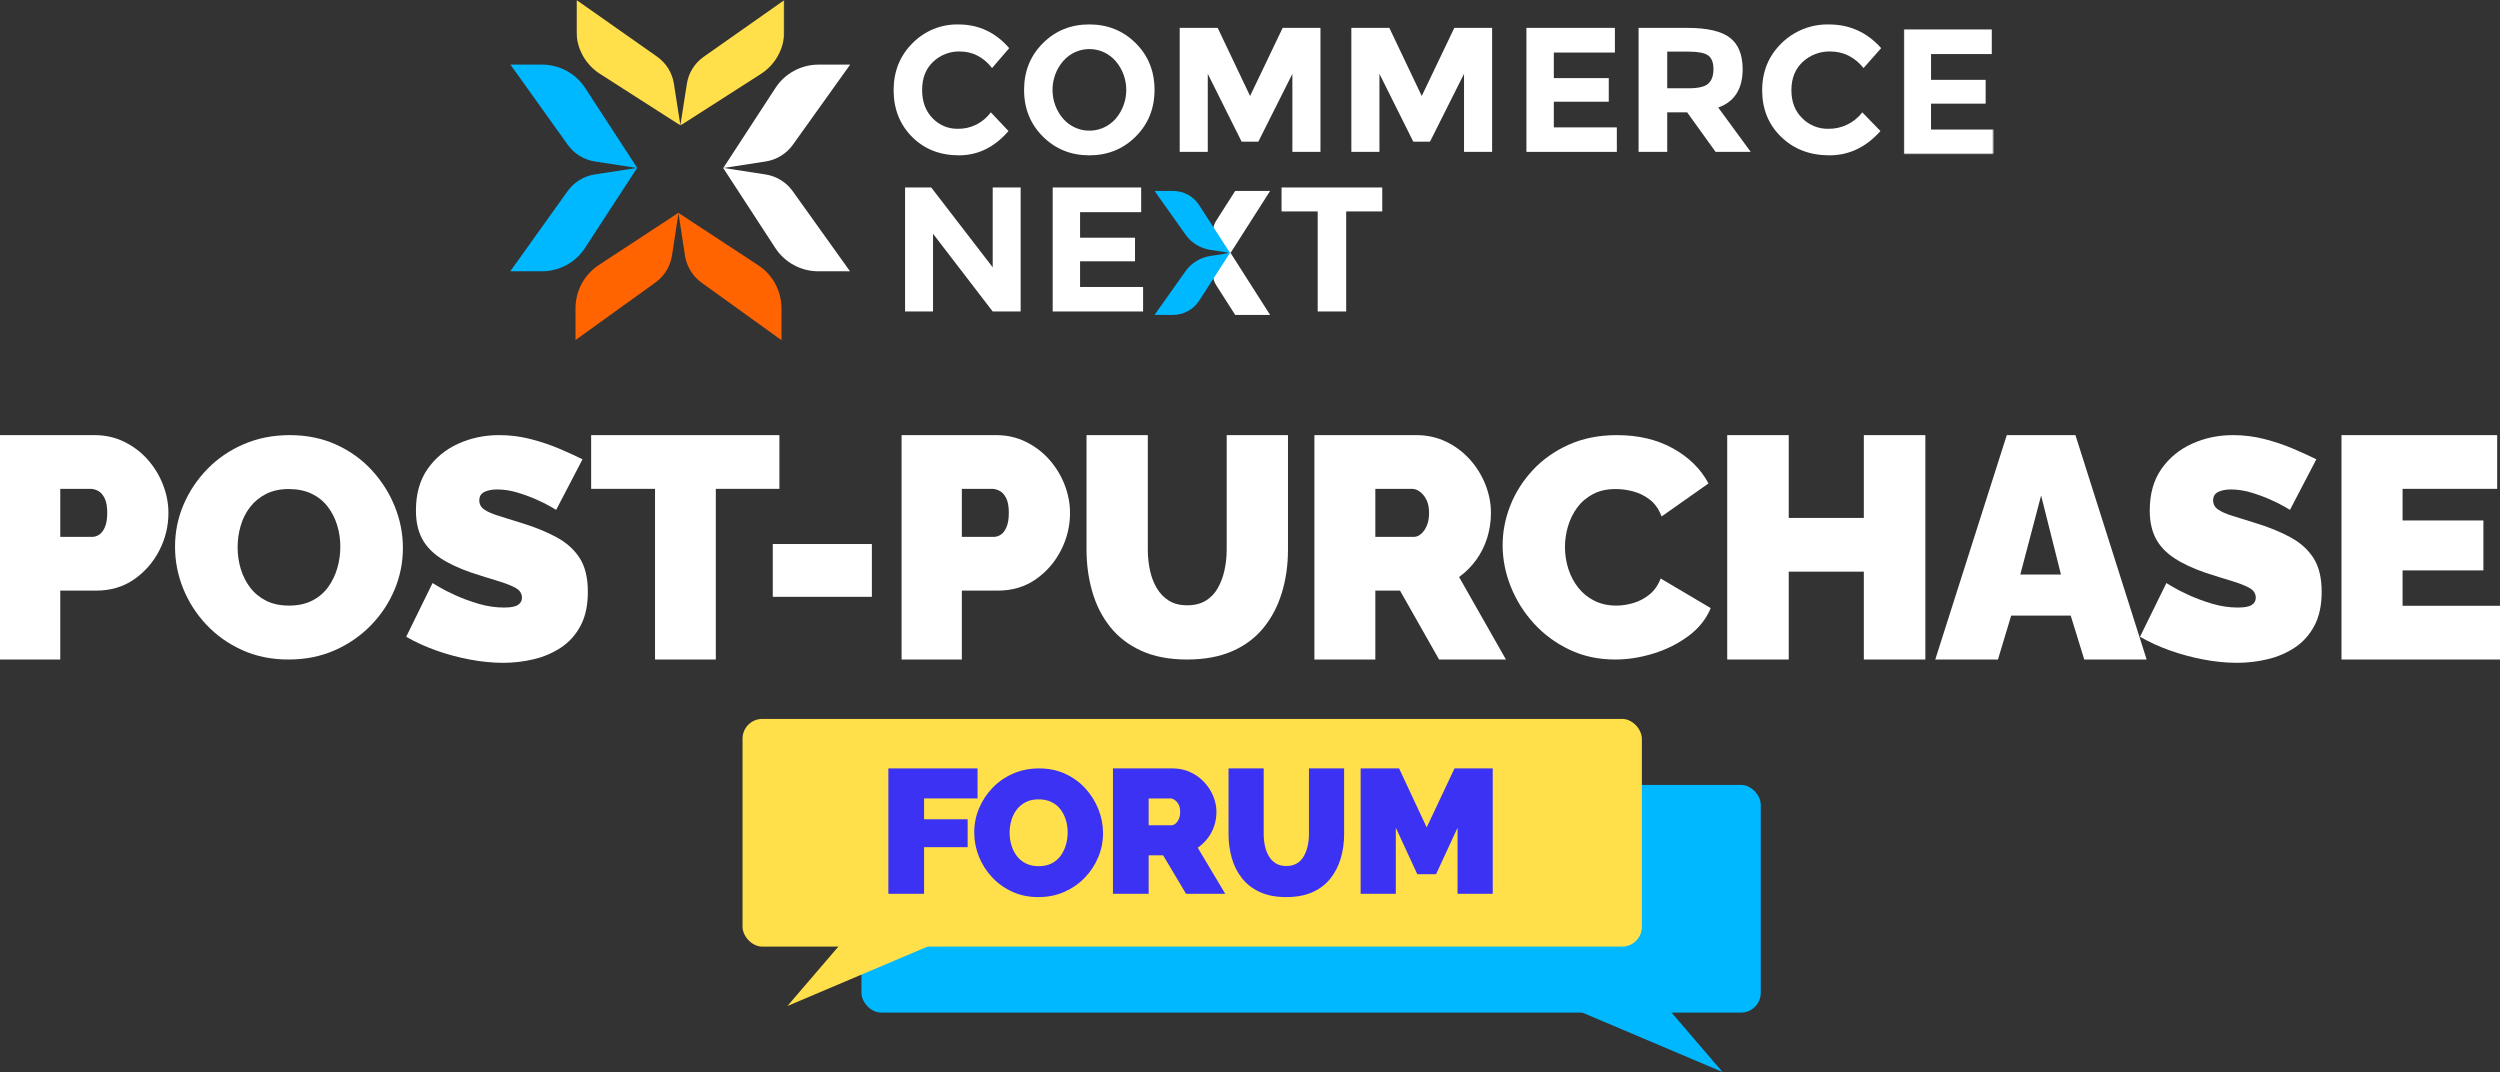
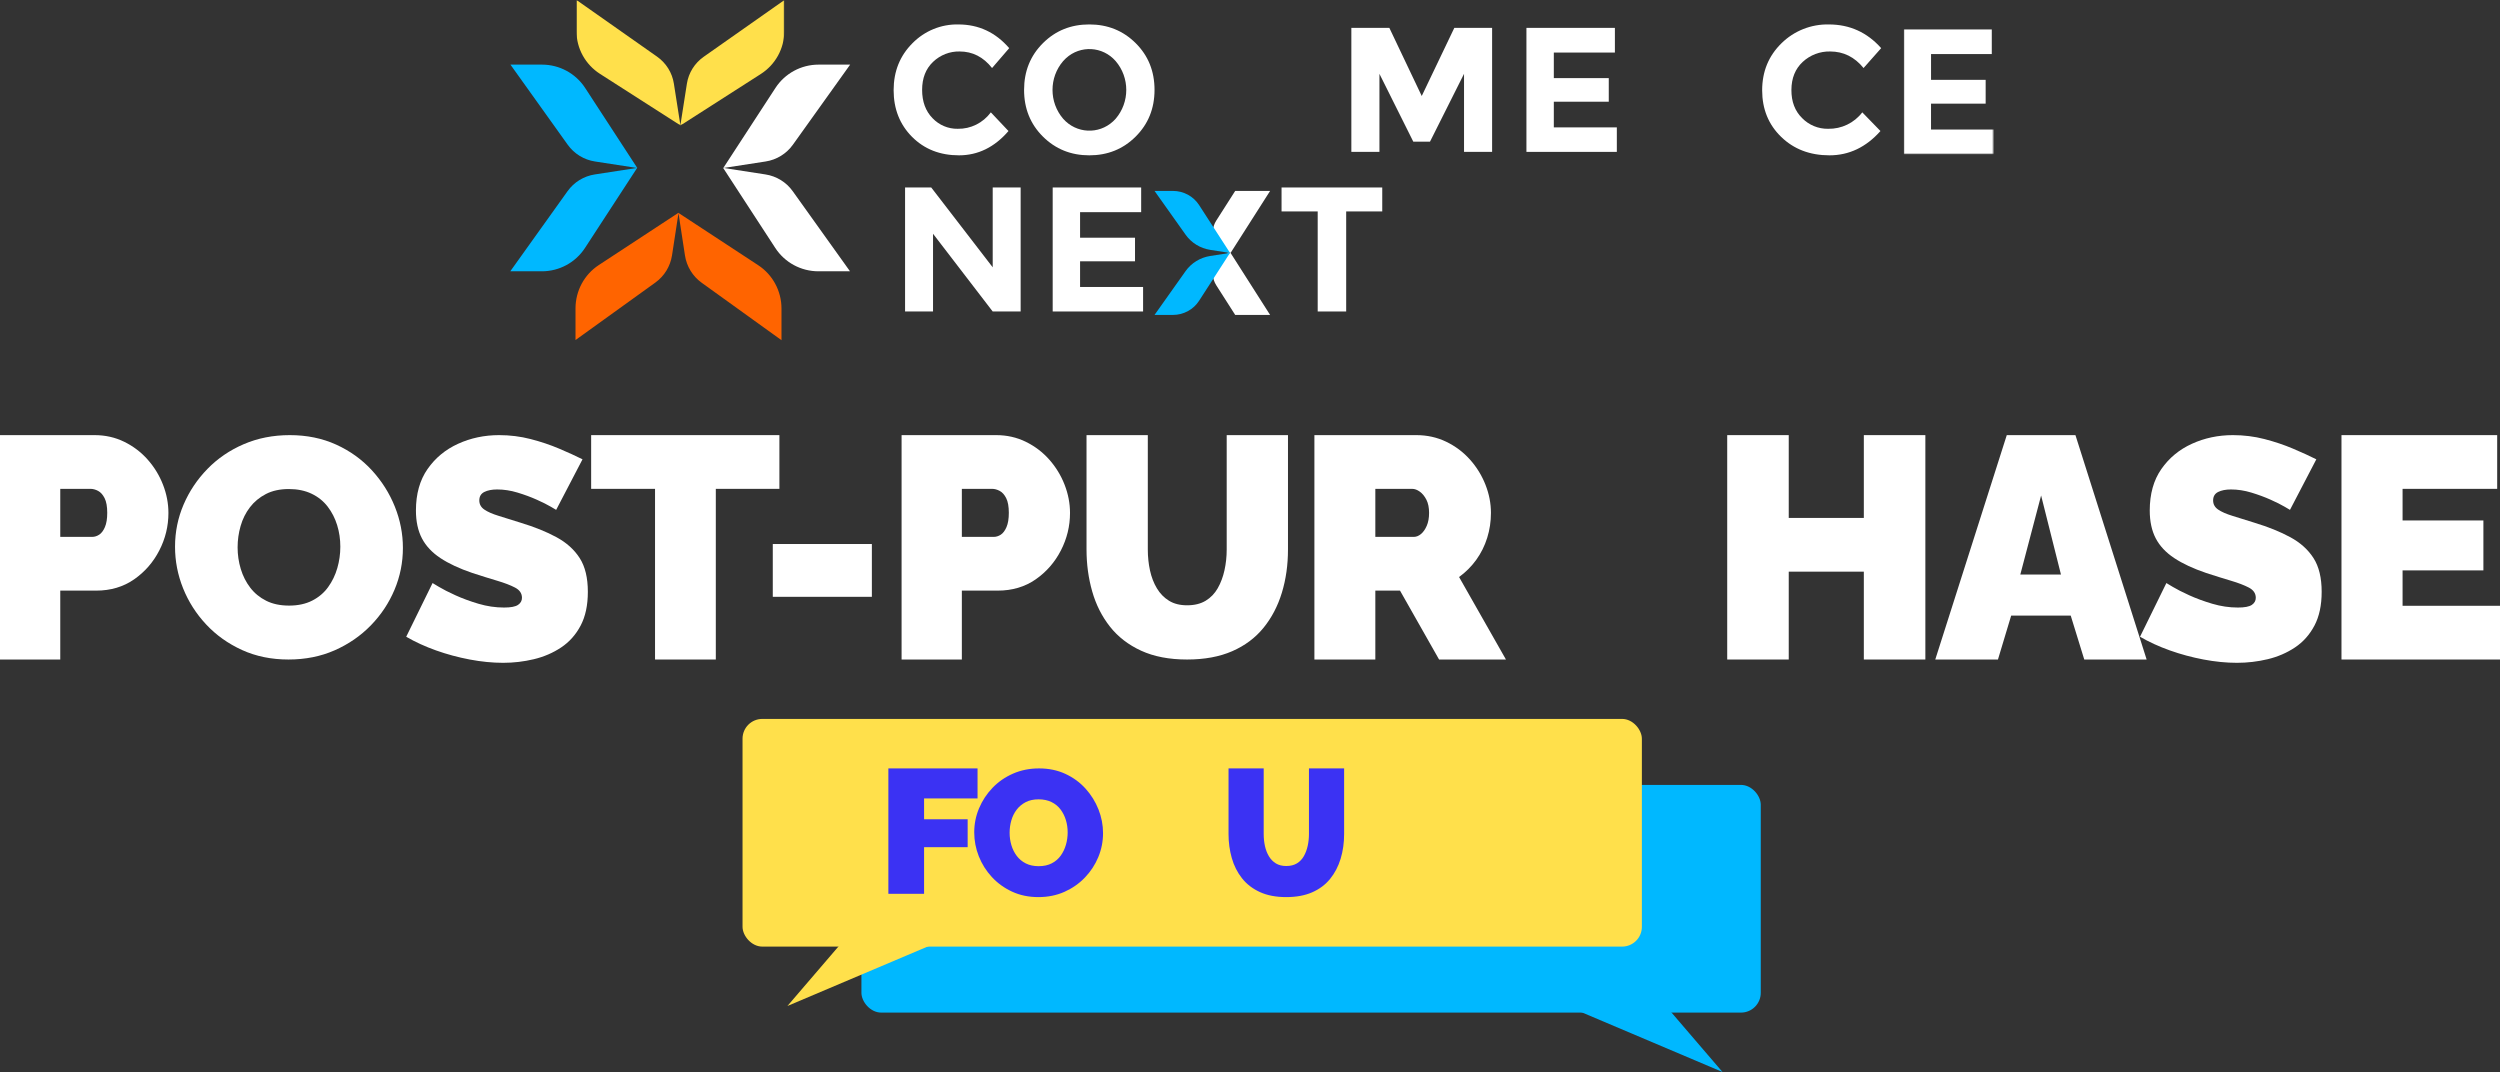
<svg xmlns="http://www.w3.org/2000/svg" xmlns:xlink="http://www.w3.org/1999/xlink" width="1264px" height="542px" viewBox="0 0 1264 542">
  <rect x="0" y="0" width="1264" height="542" fill="#333333" stroke="none" />
  <title>Group 10</title>
  <defs>
    <polygon id="path-1" points="0 0 105.047 0 105.047 63.478 0 63.478" />
    <polygon id="path-3" points="0 0 45.428 0 45.428 63.243 0 63.243" />
  </defs>
  <g id="Page-1" stroke="none" stroke-width="1" fill="none" fill-rule="evenodd">
    <g id="footer-mobile" transform="translate(-88, -59)">
      <g id="Group-10" transform="translate(88, 59)">
        <g id="Group-39" transform="translate(258, 0)">
          <path d="M15.971,137.168 L0,137.168 L28.962,96.654 C32.219,92.099 37.182,89.049 42.724,88.197 L64.14,84.896 L37.773,125.367 C32.977,132.727 24.773,137.168 15.971,137.168 L15.971,137.168 Z M64.221,84.943 L42.804,81.643 C37.26,80.79 32.297,77.741 29.043,73.185 L0.078,32.672 L16.049,32.672 C24.853,32.672 33.058,37.112 37.854,44.473 L64.221,84.943 Z" id="Fill-1" fill="#00B8FF" />
          <g id="Group-5" transform="translate(33.475, 0)">
            <mask id="mask-2" fill="white">
              <use xlink:href="#path-1" />
            </mask>
            <g id="Clip-4" />
            <path d="M0,15.786 L0,-0.001 L40.727,28.627 C45.307,31.846 48.372,36.752 49.229,42.229 L52.547,63.398 L11.863,37.336 C4.464,32.596 0,24.486 0,15.786 L0,15.786 Z M52.5,63.478 L55.818,42.309 C56.675,36.829 59.74,31.923 64.32,28.707 L105.047,0.076 L105.047,15.863 C105.047,24.566 100.583,32.676 93.184,37.416 L52.5,63.478 Z" id="Fill-3" fill="#FFE04B" mask="url(#mask-2)" />
          </g>
          <path d="M137.12,155.974 L137.12,172 L96.744,142.939 C92.203,139.671 89.164,134.691 88.315,129.131 L85.026,107.642 L125.359,134.099 C132.694,138.91 137.12,147.143 137.12,155.974 L137.12,155.974 Z M85.072,107.561 L81.783,129.05 C80.933,134.613 77.894,139.593 73.354,142.858 L32.978,171.922 L32.978,155.896 C32.978,147.062 37.404,138.829 44.739,134.017 L85.072,107.561 Z" id="Fill-6" fill="#FF6400" />
-           <path d="M155.862,32.672 L171.833,32.672 L142.871,73.185 C139.614,77.741 134.651,80.79 129.11,81.643 L107.694,84.943 L134.061,44.473 C138.856,37.112 147.061,32.672 155.862,32.672 L155.862,32.672 Z M107.613,84.896 L129.029,88.197 C134.573,89.049 139.537,92.099 142.791,96.654 L171.756,137.168 L155.785,137.168 C146.98,137.168 138.775,132.727 133.98,125.367 L107.613,84.896 Z" id="Fill-8" fill="#FFFFFF" />
+           <path d="M155.862,32.672 L171.833,32.672 L142.871,73.185 C139.614,77.741 134.651,80.79 129.11,81.643 L107.694,84.943 L134.061,44.473 C138.856,37.112 147.061,32.672 155.862,32.672 Z M107.613,84.896 L129.029,88.197 C134.573,89.049 139.537,92.099 142.791,96.654 L171.756,137.168 L155.785,137.168 C146.98,137.168 138.775,132.727 133.98,125.367 L107.613,84.896 Z" id="Fill-8" fill="#FFFFFF" />
          <path d="M226.206,65.118 C232.768,65.256 239,62.163 242.972,56.804 L251.892,66.253 C244.815,74.441 236.474,78.534 226.87,78.534 C217.267,78.534 209.354,75.422 203.137,69.199 C196.924,62.945 193.819,55.078 193.819,45.599 C193.819,36.12 196.985,28.21 203.321,21.867 C209.486,15.598 217.873,12.167 226.555,12.361 C236.786,12.361 245.351,16.355 252.254,24.341 L243.587,34.394 C239.19,28.814 233.721,26.024 227.183,26.024 C222.21,25.92 217.396,27.803 213.754,31.276 C210.067,34.783 208.224,39.507 208.224,45.449 C208.224,51.387 209.979,56.154 213.488,59.753 C216.826,63.257 221.426,65.198 226.206,65.118" id="Fill-10" fill="#FFFFFF" />
          <path d="M306.052,30.861 C299.516,23.392 288.283,22.748 280.966,29.418 C280.467,29.87 279.993,30.353 279.55,30.861 C272.355,39.212 272.355,51.712 279.55,60.063 C286.163,67.529 297.457,68.114 304.775,61.364 C305.221,60.952 305.649,60.519 306.052,60.063 C313.244,51.712 313.244,39.212 306.052,30.861 M292.758,78.534 C283.477,78.534 275.657,75.375 269.299,69.062 C262.945,62.745 259.769,54.871 259.775,45.439 C259.775,36.022 262.951,28.151 269.299,21.825 C275.651,15.496 283.471,12.341 292.758,12.353 C302.042,12.353 309.859,15.508 316.207,21.825 C322.559,28.139 325.731,36.01 325.731,45.439 C325.731,54.84 322.559,62.708 316.207,69.043 C309.859,75.375 302.042,78.54 292.758,78.534" id="Fill-12" fill="#FFFFFF" />
-           <polygon id="Fill-14" fill="#FFFFFF" points="395.427 37.327 378.225 71.612 369.762 71.612 352.653 37.327 352.653 76.792 338.46 76.792 338.46 14.094 357.664 14.094 374.041 48.54 390.512 14.094 409.623 14.094 409.623 76.792 395.427 76.792" />
          <polygon id="Fill-16" fill="#FFFFFF" points="482.212 37.327 465.016 71.612 456.553 71.612 439.444 37.327 439.444 76.792 425.244 76.792 425.244 14.094 444.454 14.094 460.832 48.54 477.303 14.094 496.408 14.094 496.408 76.792 482.212 76.792" />
          <polygon id="Fill-18" fill="#FFFFFF" points="558.491 14.094 558.491 26.573 527.609 26.573 527.609 39.496 555.392 39.496 555.392 51.427 527.609 51.427 527.609 64.405 559.471 64.405 559.471 76.792 513.765 76.792 513.765 14.094" />
-           <path d="M623.089,34.909 C623.089,44.954 618.972,51.439 610.741,54.369 L627.163,76.792 L609.398,76.792 L595.016,56.796 L584.942,56.796 L584.942,76.792 L570.464,76.792 L570.464,14.094 L595.016,14.094 C605.102,14.094 612.296,15.743 616.599,19.035 C620.901,22.326 623.064,27.62 623.089,34.909 L623.089,34.909 Z M605.639,42.322 C607.432,40.774 608.324,38.3 608.324,34.909 C608.324,31.517 607.364,29.211 605.543,27.957 C603.722,26.707 600.445,26.105 595.803,26.105 L584.942,26.105 L584.942,44.637 L595.488,44.637 C600.46,44.668 603.843,43.907 605.639,42.35 L605.639,42.322 Z" id="Fill-20" fill="#FFFFFF" />
          <path d="M666.294,65.118 C673.056,65.256 679.479,62.166 683.571,56.804 L692.758,66.253 C685.469,74.441 676.877,78.534 666.986,78.534 C657.094,78.534 648.948,75.422 642.544,69.199 C636.146,62.985 632.949,55.136 632.949,45.657 C632.949,36.178 636.205,28.247 642.725,21.867 C649.079,15.598 657.721,12.167 666.665,12.361 C677.201,12.361 686.017,16.355 693.119,24.341 L684.216,34.394 C679.679,28.814 674.044,26.024 667.31,26.024 C662.19,25.917 657.228,27.803 653.479,31.276 C649.684,34.783 647.767,39.507 647.736,45.449 C647.705,51.387 649.515,56.145 653.165,59.723 C656.605,63.248 661.357,65.201 666.294,65.118" id="Fill-22" fill="#FFFFFF" />
          <g id="Group-26" transform="translate(704.572, 14.747)">
            <mask id="mask-4" fill="white">
              <use xlink:href="#path-3" />
            </mask>
            <g id="Clip-25" />
            <polygon id="Fill-24" fill="#FFFFFF" mask="url(#mask-4)" points="44.473 0 44.473 12.587 13.763 12.587 13.763 25.622 41.375 25.622 41.375 37.657 13.754 37.657 13.754 50.748 45.429 50.748 45.429 63.243 0 63.243 0 0" />
          </g>
          <polygon id="Fill-27" fill="#FFFFFF" points="243.912 94.789 258.039 94.789 258.039 157.487 243.903 157.487 213.741 118.186 213.741 157.477 199.604 157.477 199.604 94.789 212.831 94.789 243.912 135.155" />
          <polygon id="Fill-29" fill="#FFFFFF" points="318.972 94.789 318.972 107.271 288.086 107.271 288.086 120.187 315.864 120.187 315.864 132.115 288.086 132.115 288.086 145.096 319.946 145.096 319.946 157.487 274.239 157.487 274.239 94.789" />
          <polygon id="Fill-31" fill="#FFFFFF" points="422.629 106.899 422.629 157.487 408.226 157.487 408.226 106.899 389.952 106.899 389.952 94.789 440.866 94.789 440.866 106.899" />
          <path d="M366.515,96.53 L384.166,96.53 L364.18,127.879 L364.18,127.879 C356.605,126.554 352.807,118.009 356.929,111.553 L366.515,96.53 Z" id="Fill-33" fill="#FFFFFF" />
          <path d="M366.515,159.228 L384.166,159.228 L364.18,127.879 L364.18,127.879 C356.605,129.205 352.807,137.749 356.929,144.206 L366.515,159.228 Z" id="Fill-35" fill="#FFFFFF" />
          <path d="M335.03,159.228 L325.731,159.228 L341.428,137.082 C344.341,132.97 348.848,130.2 353.896,129.417 L363.888,127.866 L348.239,152.104 C345.376,156.538 340.39,159.228 335.03,159.228 L335.03,159.228 Z M363.917,127.893 L353.918,126.342 C348.873,125.558 344.369,122.792 341.456,118.685 L325.731,96.53 L335.036,96.53 C340.393,96.53 345.376,99.217 348.242,103.648 L363.917,127.893 Z" id="Fill-37" fill="#00B8FF" />
        </g>
        <g id="Group-8" transform="translate(0, 220)">
          <g id="Group-7" transform="translate(375.426, 143.482)">
            <g id="Group-4" transform="translate(60.111, 33.368)" fill="#00B8FF">
              <polygon id="Triangle" transform="translate(395.998, 128.466) scale(-1, 1) rotate(-180) translate(-395.998, -128.466) " points="435.356 111.782 406.732 145.15 356.639 145.15" />
              <rect id="Rectangle" x="0" y="0" width="454.706" height="115.119" rx="10" />
            </g>
            <g id="Group">
              <polygon id="Triangle" fill="#FFE04B" transform="translate(62.048, 128.466) rotate(-180) translate(-62.048, -128.466) " points="101.406 111.782 72.782 145.15 22.69 145.15" />
              <rect id="Rectangle" fill="#FFE04B" x="0" y="0" width="454.706" height="115.119" rx="10" />
              <g id="Group-19" transform="translate(73.736, 25.026)" fill="#3B32F3" fill-rule="nonzero">
                <polygon id="Path" points="0 63.399 0 0 45.083 0 45.083 15.18 18.052 15.18 18.052 25.717 40.084 25.717 40.084 39.825 18.052 39.825 18.052 63.399" />
                <path d="M75.838,65.067 C70.961,65.067 66.535,64.149 62.561,62.311 C58.587,60.473 55.17,58.003 52.31,54.901 C49.45,51.798 47.252,48.303 45.717,44.418 C44.181,40.532 43.413,36.51 43.413,32.353 C43.413,28.075 44.226,24.009 45.852,20.153 C47.478,16.297 49.751,12.848 52.671,9.805 C55.592,6.763 59.054,4.368 63.058,2.621 C67.062,0.874 71.443,0 76.199,0 C81.077,0 85.502,0.919 89.476,2.756 C93.45,4.594 96.852,7.079 99.682,10.212 C102.512,13.345 104.695,16.854 106.231,20.74 C107.766,24.626 108.534,28.618 108.534,32.714 C108.534,36.932 107.736,40.968 106.14,44.824 C104.545,48.68 102.287,52.129 99.366,55.172 C96.446,58.214 92.999,60.624 89.025,62.401 C85.051,64.179 80.655,65.067 75.838,65.067 Z M61.297,32.534 C61.297,34.703 61.598,36.796 62.2,38.814 C62.802,40.833 63.705,42.64 64.909,44.237 C66.114,45.833 67.634,47.099 69.471,48.032 C71.307,48.966 73.49,49.433 76.019,49.433 C78.548,49.433 80.745,48.951 82.612,47.987 C84.479,47.023 85.999,45.713 87.173,44.056 C88.347,42.399 89.22,40.562 89.792,38.543 C90.364,36.525 90.65,34.462 90.65,32.353 C90.65,30.184 90.349,28.105 89.747,26.117 C89.145,24.129 88.242,22.337 87.038,20.74 C85.833,19.144 84.298,17.894 82.431,16.99 C80.565,16.086 78.397,15.634 75.928,15.634 C73.399,15.634 71.217,16.116 69.38,17.08 C67.544,18.044 66.023,19.324 64.819,20.921 C63.615,22.518 62.727,24.325 62.155,26.343 C61.583,28.362 61.297,30.425 61.297,32.534 Z" id="Shape" />
-                 <path d="M113.543,63.399 L113.543,0 L143.735,0 C146.945,0 149.909,0.625 152.625,1.875 C155.342,3.125 157.688,4.807 159.664,6.92 C161.64,9.034 163.168,11.4 164.248,14.019 C165.329,16.639 165.869,19.288 165.869,21.966 C165.869,24.407 165.499,26.759 164.758,29.021 C164.017,31.283 162.936,33.351 161.516,35.227 C160.096,37.102 158.398,38.724 156.423,40.093 L170.314,63.399 L150.495,63.399 L138.919,43.933 L131.602,43.933 L131.602,63.399 L113.543,63.399 Z M131.602,28.753 L142.994,28.753 C143.735,28.753 144.445,28.485 145.124,27.949 C145.803,27.413 146.374,26.639 146.837,25.627 C147.3,24.615 147.532,23.395 147.532,21.966 C147.532,20.478 147.269,19.243 146.745,18.261 C146.22,17.278 145.571,16.519 144.8,15.984 C144.028,15.448 143.272,15.18 142.531,15.18 L131.602,15.18 L131.602,28.753 Z" id="Shape" />
                <path d="M201.159,65.067 C195.993,65.067 191.556,64.219 187.848,62.523 C184.14,60.826 181.117,58.494 178.776,55.525 C176.436,52.557 174.719,49.149 173.625,45.302 C172.531,41.455 171.984,37.411 171.984,33.17 L171.984,0 L189.763,0 L189.763,33.17 C189.763,35.29 189.975,37.32 190.401,39.259 C190.826,41.197 191.495,42.924 192.407,44.438 C193.318,45.953 194.488,47.15 195.917,48.028 C197.345,48.907 199.093,49.346 201.159,49.346 C203.287,49.346 205.08,48.907 206.538,48.028 C207.997,47.15 209.167,45.938 210.048,44.393 C210.93,42.848 211.583,41.106 212.009,39.168 C212.434,37.229 212.647,35.23 212.647,33.17 L212.647,0 L230.425,0 L230.425,33.17 C230.425,37.653 229.833,41.833 228.648,45.711 C227.462,49.588 225.684,52.981 223.314,55.889 C220.943,58.797 217.92,61.054 214.242,62.659 C210.565,64.265 206.204,65.067 201.159,65.067 Z" id="Path" />
-                 <polygon id="Path" points="287.772 63.399 287.772 30.003 276.914 53.487 267.424 53.487 256.567 30.003 256.567 63.399 238.774 63.399 238.774 0 258.209 0 272.169 29.824 286.221 0 305.564 0 305.564 63.399" />
              </g>
            </g>
          </g>
          <g id="Group-15" fill="#FFFFFF" fill-rule="nonzero">
            <path d="M0,113.451 L0,0 L47.813,0 C53.23,0 58.231,1.125 62.818,3.374 C67.405,5.624 71.363,8.633 74.693,12.402 C78.023,16.172 80.6,20.4 82.423,25.087 C84.246,29.774 85.157,34.534 85.157,39.366 C85.157,46.01 83.621,52.322 80.548,58.302 C77.475,64.282 73.217,69.162 67.773,72.944 C62.329,76.726 55.936,78.617 48.594,78.617 L30.469,78.617 L30.469,113.451 L0,113.451 Z M30.469,51.452 L46.563,51.452 C47.813,51.452 49.011,51.079 50.157,50.334 C51.303,49.588 52.266,48.31 53.047,46.499 C53.829,44.688 54.219,42.284 54.219,39.288 C54.219,36.106 53.777,33.636 52.891,31.878 C52.006,30.12 50.912,28.895 49.61,28.203 C48.308,27.51 47.032,27.164 45.782,27.164 L30.469,27.164 L30.469,51.452 Z" id="Shape" />
            <path d="M145.863,113.451 C137.234,113.451 129.404,111.849 122.373,108.645 C115.342,105.441 109.297,101.134 104.237,95.724 C99.176,90.314 95.288,84.221 92.571,77.446 C89.855,70.67 88.497,63.658 88.497,56.41 C88.497,48.952 89.935,41.861 92.811,35.138 C95.688,28.415 99.709,22.401 104.876,17.096 C110.042,11.792 116.168,7.616 123.252,4.57 C130.337,1.523 138.087,0 146.503,0 C155.131,0 162.961,1.602 169.992,4.806 C177.024,8.01 183.042,12.343 188.049,17.805 C193.056,23.268 196.918,29.387 199.635,36.162 C202.351,42.938 203.709,49.897 203.709,57.041 C203.709,64.394 202.298,71.432 199.475,78.155 C196.652,84.878 192.657,90.892 187.49,96.197 C182.323,101.502 176.225,105.704 169.194,108.802 C162.163,111.901 154.386,113.451 145.863,113.451 Z M120.136,56.725 C120.136,60.507 120.669,64.157 121.734,67.677 C122.8,71.196 124.397,74.347 126.528,77.131 C128.659,79.915 131.349,82.121 134.598,83.749 C137.847,85.377 141.709,86.191 146.183,86.191 C150.657,86.191 154.546,85.351 157.848,83.67 C161.15,81.989 163.84,79.704 165.918,76.816 C167.995,73.927 169.54,70.723 170.552,67.204 C171.564,63.685 172.07,60.087 172.07,56.41 C172.07,52.629 171.537,49.004 170.472,45.538 C169.407,42.071 167.809,38.946 165.678,36.162 C163.547,33.379 160.831,31.199 157.528,29.623 C154.226,28.048 150.391,27.26 146.023,27.26 C141.549,27.26 137.687,28.1 134.438,29.781 C131.189,31.462 128.499,33.694 126.368,36.478 C124.238,39.261 122.666,42.413 121.654,45.932 C120.642,49.451 120.136,53.049 120.136,56.725 Z" id="Shape" />
            <path d="M281.196,37.791 C281.196,37.791 280.297,37.262 278.499,36.203 C276.702,35.144 274.322,33.954 271.362,32.63 C268.401,31.307 265.176,30.116 261.686,29.058 C258.197,27.999 254.76,27.47 251.377,27.47 C248.733,27.47 246.565,27.893 244.873,28.74 C243.182,29.587 242.336,31.016 242.336,33.027 C242.336,34.933 243.182,36.468 244.873,37.632 C246.565,38.796 248.971,39.855 252.09,40.808 C255.21,41.76 258.937,42.925 263.272,44.301 C270.251,46.418 276.279,48.853 281.354,51.605 C286.43,54.357 290.342,57.877 293.091,62.164 C295.841,66.452 297.215,72.141 297.215,79.234 C297.215,86.009 295.999,91.698 293.567,96.303 C291.135,100.908 287.857,104.586 283.733,107.339 C279.609,110.091 275.01,112.076 269.934,113.293 C264.859,114.51 259.677,115.119 254.39,115.119 C248.997,115.119 243.367,114.563 237.498,113.452 C231.629,112.34 225.946,110.806 220.447,108.847 C214.949,106.889 209.926,104.586 205.379,101.94 L218.703,74.788 C218.703,74.788 219.76,75.423 221.875,76.693 C223.99,77.963 226.792,79.393 230.281,80.98 C233.771,82.568 237.657,83.997 241.939,85.268 C246.222,86.538 250.531,87.173 254.866,87.173 C258.25,87.173 260.602,86.723 261.924,85.823 C263.246,84.924 263.907,83.733 263.907,82.251 C263.907,80.028 262.744,78.308 260.417,77.09 C258.091,75.873 255.051,74.708 251.297,73.597 C247.543,72.485 243.393,71.189 238.846,69.707 C232.29,67.484 226.897,64.97 222.668,62.164 C218.438,59.359 215.319,56.025 213.31,52.161 C211.301,48.297 210.296,43.613 210.296,38.108 C210.296,29.746 212.252,22.759 216.165,17.149 C220.077,11.538 225.232,7.278 231.629,4.367 C238.027,1.456 244.926,0 252.328,0 C257.827,0 263.14,0.662 268.269,1.985 C273.397,3.308 278.208,4.922 282.702,6.828 C287.196,8.733 291.135,10.533 294.519,12.226 L281.196,37.791 Z" id="Path" />
            <polygon id="Path" points="394.061 27.164 361.915 27.164 361.915 113.451 331.188 113.451 331.188 27.164 298.885 27.164 298.885 0 394.061 0" />
            <polygon id="Path" points="390.721 81.751 390.721 55.057 440.814 55.057 440.814 81.751" />
            <path d="M455.841,113.451 L455.841,0 L503.655,0 C509.071,0 514.073,1.125 518.66,3.374 C523.246,5.624 527.205,8.633 530.535,12.402 C533.865,16.172 536.441,20.4 538.264,25.087 C540.087,29.774 540.999,34.534 540.999,39.366 C540.999,46.01 539.462,52.322 536.389,58.302 C533.316,64.282 529.058,69.162 523.614,72.944 C518.171,76.726 511.778,78.617 504.436,78.617 L486.311,78.617 L486.311,113.451 L455.841,113.451 Z M486.311,51.452 L502.404,51.452 C503.655,51.452 504.852,51.079 505.998,50.334 C507.144,49.588 508.108,48.31 508.889,46.499 C509.67,44.688 510.061,42.284 510.061,39.288 C510.061,36.106 509.618,33.636 508.733,31.878 C507.847,30.12 506.754,28.895 505.451,28.203 C504.149,27.51 502.873,27.164 501.623,27.164 L486.311,27.164 L486.311,51.452 Z" id="Shape" />
            <path d="M600.195,113.451 C591.191,113.451 583.458,111.972 576.996,109.014 C570.534,106.056 565.264,101.99 561.185,96.813 C557.107,91.637 554.114,85.695 552.208,78.988 C550.301,72.28 549.347,65.229 549.347,57.835 L549.347,0 L580.333,0 L580.333,57.835 C580.333,61.532 580.704,65.07 581.445,68.451 C582.187,71.831 583.352,74.842 584.941,77.482 C586.53,80.123 588.569,82.21 591.059,83.741 C593.548,85.273 596.594,86.039 600.195,86.039 C603.903,86.039 607.028,85.273 609.57,83.741 C612.113,82.21 614.152,80.097 615.688,77.403 C617.224,74.71 618.363,71.673 619.104,68.292 C619.846,64.912 620.217,61.426 620.217,57.835 L620.217,0 L651.202,0 L651.202,57.835 C651.202,65.651 650.169,72.94 648.104,79.701 C646.038,86.461 642.939,92.377 638.808,97.447 C634.677,102.518 629.406,106.453 622.997,109.252 C616.588,112.051 608.988,113.451 600.195,113.451 Z" id="Path" />
            <path d="M664.56,113.451 L664.56,0 L716.064,0 C721.54,0 726.596,1.119 731.23,3.356 C735.864,5.593 739.867,8.602 743.237,12.384 C746.608,16.165 749.214,20.4 751.057,25.087 C752.901,29.774 753.822,34.515 753.822,39.308 C753.822,43.676 753.19,47.884 751.926,51.932 C750.662,55.98 748.819,59.682 746.397,63.037 C743.974,66.393 741.078,69.296 737.708,71.746 L761.406,113.451 L727.597,113.451 L707.848,78.617 L695.367,78.617 L695.367,113.451 L664.56,113.451 Z M695.367,51.452 L714.8,51.452 C716.064,51.452 717.275,50.973 718.433,50.014 C719.592,49.055 720.566,47.671 721.356,45.86 C722.146,44.049 722.541,41.865 722.541,39.308 C722.541,36.645 722.093,34.435 721.198,32.677 C720.303,30.919 719.197,29.561 717.88,28.602 C716.564,27.644 715.274,27.164 714.01,27.164 L695.367,27.164 L695.367,51.452 Z" id="Shape" />
-             <path d="M759.736,55.622 C759.736,48.794 761.035,42.098 763.635,35.532 C766.234,28.967 770.027,23.005 775.014,17.648 C780,12.291 786.074,8.01 793.236,4.806 C800.397,1.602 808.487,0 817.505,0 C828.327,0 837.769,2.232 845.833,6.697 C853.896,11.161 859.89,17.07 863.816,24.423 L840.104,41.126 C838.724,37.449 836.735,34.613 834.136,32.617 C831.536,30.621 828.725,29.229 825.701,28.441 C822.677,27.654 819.733,27.26 816.868,27.26 C812.412,27.26 808.566,28.126 805.331,29.86 C802.095,31.593 799.442,33.878 797.373,36.714 C795.304,39.55 793.766,42.702 792.758,46.168 C791.75,49.635 791.246,53.101 791.246,56.568 C791.246,60.455 791.83,64.184 792.997,67.755 C794.164,71.327 795.861,74.505 798.09,77.288 C800.318,80.072 803.049,82.252 806.285,83.828 C809.521,85.403 813.155,86.191 817.187,86.191 C820.051,86.191 822.969,85.745 825.94,84.852 C828.91,83.959 831.616,82.514 834.056,80.519 C836.496,78.523 838.353,75.844 839.626,72.482 L864.93,87.452 C862.702,92.914 858.989,97.589 853.79,101.475 C848.591,105.362 842.703,108.33 836.125,110.378 C829.547,112.427 823.022,113.451 816.55,113.451 C808.169,113.451 800.503,111.796 793.554,108.487 C786.605,105.178 780.61,100.766 775.571,95.251 C770.531,89.736 766.632,83.539 763.874,76.658 C761.115,69.777 759.736,62.766 759.736,55.622 Z" id="Path" />
            <polygon id="Path" points="973.464 0 973.464 113.451 942.355 113.451 942.355 69.029 904.387 69.029 904.387 113.451 873.279 113.451 873.279 0 904.387 0 904.387 41.865 942.355 41.865 942.355 0" />
            <path d="M1014.625,0 L1049.344,0 L1085.337,113.451 L1053.803,113.451 L1046.955,91.24 L1016.855,91.24 L1010.166,113.451 L978.473,113.451 L1014.625,0 Z M1042.018,70.467 L1031.985,30.52 L1021.473,70.467 L1042.018,70.467 Z" id="Shape" />
            <path d="M1157.814,37.791 C1157.814,37.791 1156.915,37.262 1155.117,36.203 C1153.32,35.144 1150.941,33.954 1147.98,32.63 C1145.019,31.307 1141.794,30.116 1138.305,29.058 C1134.815,27.999 1131.378,27.47 1127.995,27.47 C1125.351,27.47 1123.184,27.893 1121.492,28.74 C1119.8,29.587 1118.954,31.016 1118.954,33.027 C1118.954,34.933 1119.8,36.468 1121.492,37.632 C1123.184,38.796 1125.589,39.855 1128.709,40.808 C1131.828,41.76 1135.555,42.925 1139.891,44.301 C1146.87,46.418 1152.897,48.853 1157.972,51.605 C1163.048,54.357 1166.96,57.877 1169.71,62.164 C1172.459,66.452 1173.834,72.141 1173.834,79.234 C1173.834,86.009 1172.618,91.698 1170.185,96.303 C1167.753,100.908 1164.475,104.586 1160.352,107.339 C1156.228,110.091 1151.628,112.076 1146.552,113.293 C1141.477,114.51 1136.295,115.119 1131.008,115.119 C1125.616,115.119 1119.985,114.563 1114.116,113.452 C1108.248,112.34 1102.564,110.806 1097.065,108.847 C1091.567,106.889 1086.544,104.586 1081.997,101.94 L1095.321,74.788 C1095.321,74.788 1096.378,75.423 1098.493,76.693 C1100.608,77.963 1103.41,79.393 1106.899,80.98 C1110.389,82.568 1114.275,83.997 1118.557,85.268 C1122.84,86.538 1127.149,87.173 1131.484,87.173 C1134.868,87.173 1137.221,86.723 1138.542,85.823 C1139.864,84.924 1140.525,83.733 1140.525,82.251 C1140.525,80.028 1139.362,78.308 1137.036,77.09 C1134.709,75.873 1131.669,74.708 1127.915,73.597 C1124.162,72.485 1120.011,71.189 1115.464,69.707 C1108.908,67.484 1103.516,64.97 1099.286,62.164 C1095.056,59.359 1091.937,56.025 1089.928,52.161 C1087.919,48.297 1086.914,43.613 1086.914,38.108 C1086.914,29.746 1088.871,22.759 1092.783,17.149 C1096.695,11.538 1101.85,7.278 1108.248,4.367 C1114.645,1.456 1121.545,0 1128.946,0 C1134.445,0 1139.758,0.662 1144.887,1.985 C1150.015,3.308 1154.827,4.922 1159.321,6.828 C1163.815,8.733 1167.753,10.533 1171.137,12.226 L1157.814,37.791 Z" id="Path" />
            <polygon id="Path" points="1264 86.287 1264 113.451 1183.852 113.451 1183.852 0 1262.574 0 1262.574 27.164 1214.739 27.164 1214.739 43.143 1255.605 43.143 1255.605 68.39 1214.739 68.39 1214.739 86.287" />
          </g>
        </g>
      </g>
    </g>
  </g>
</svg>